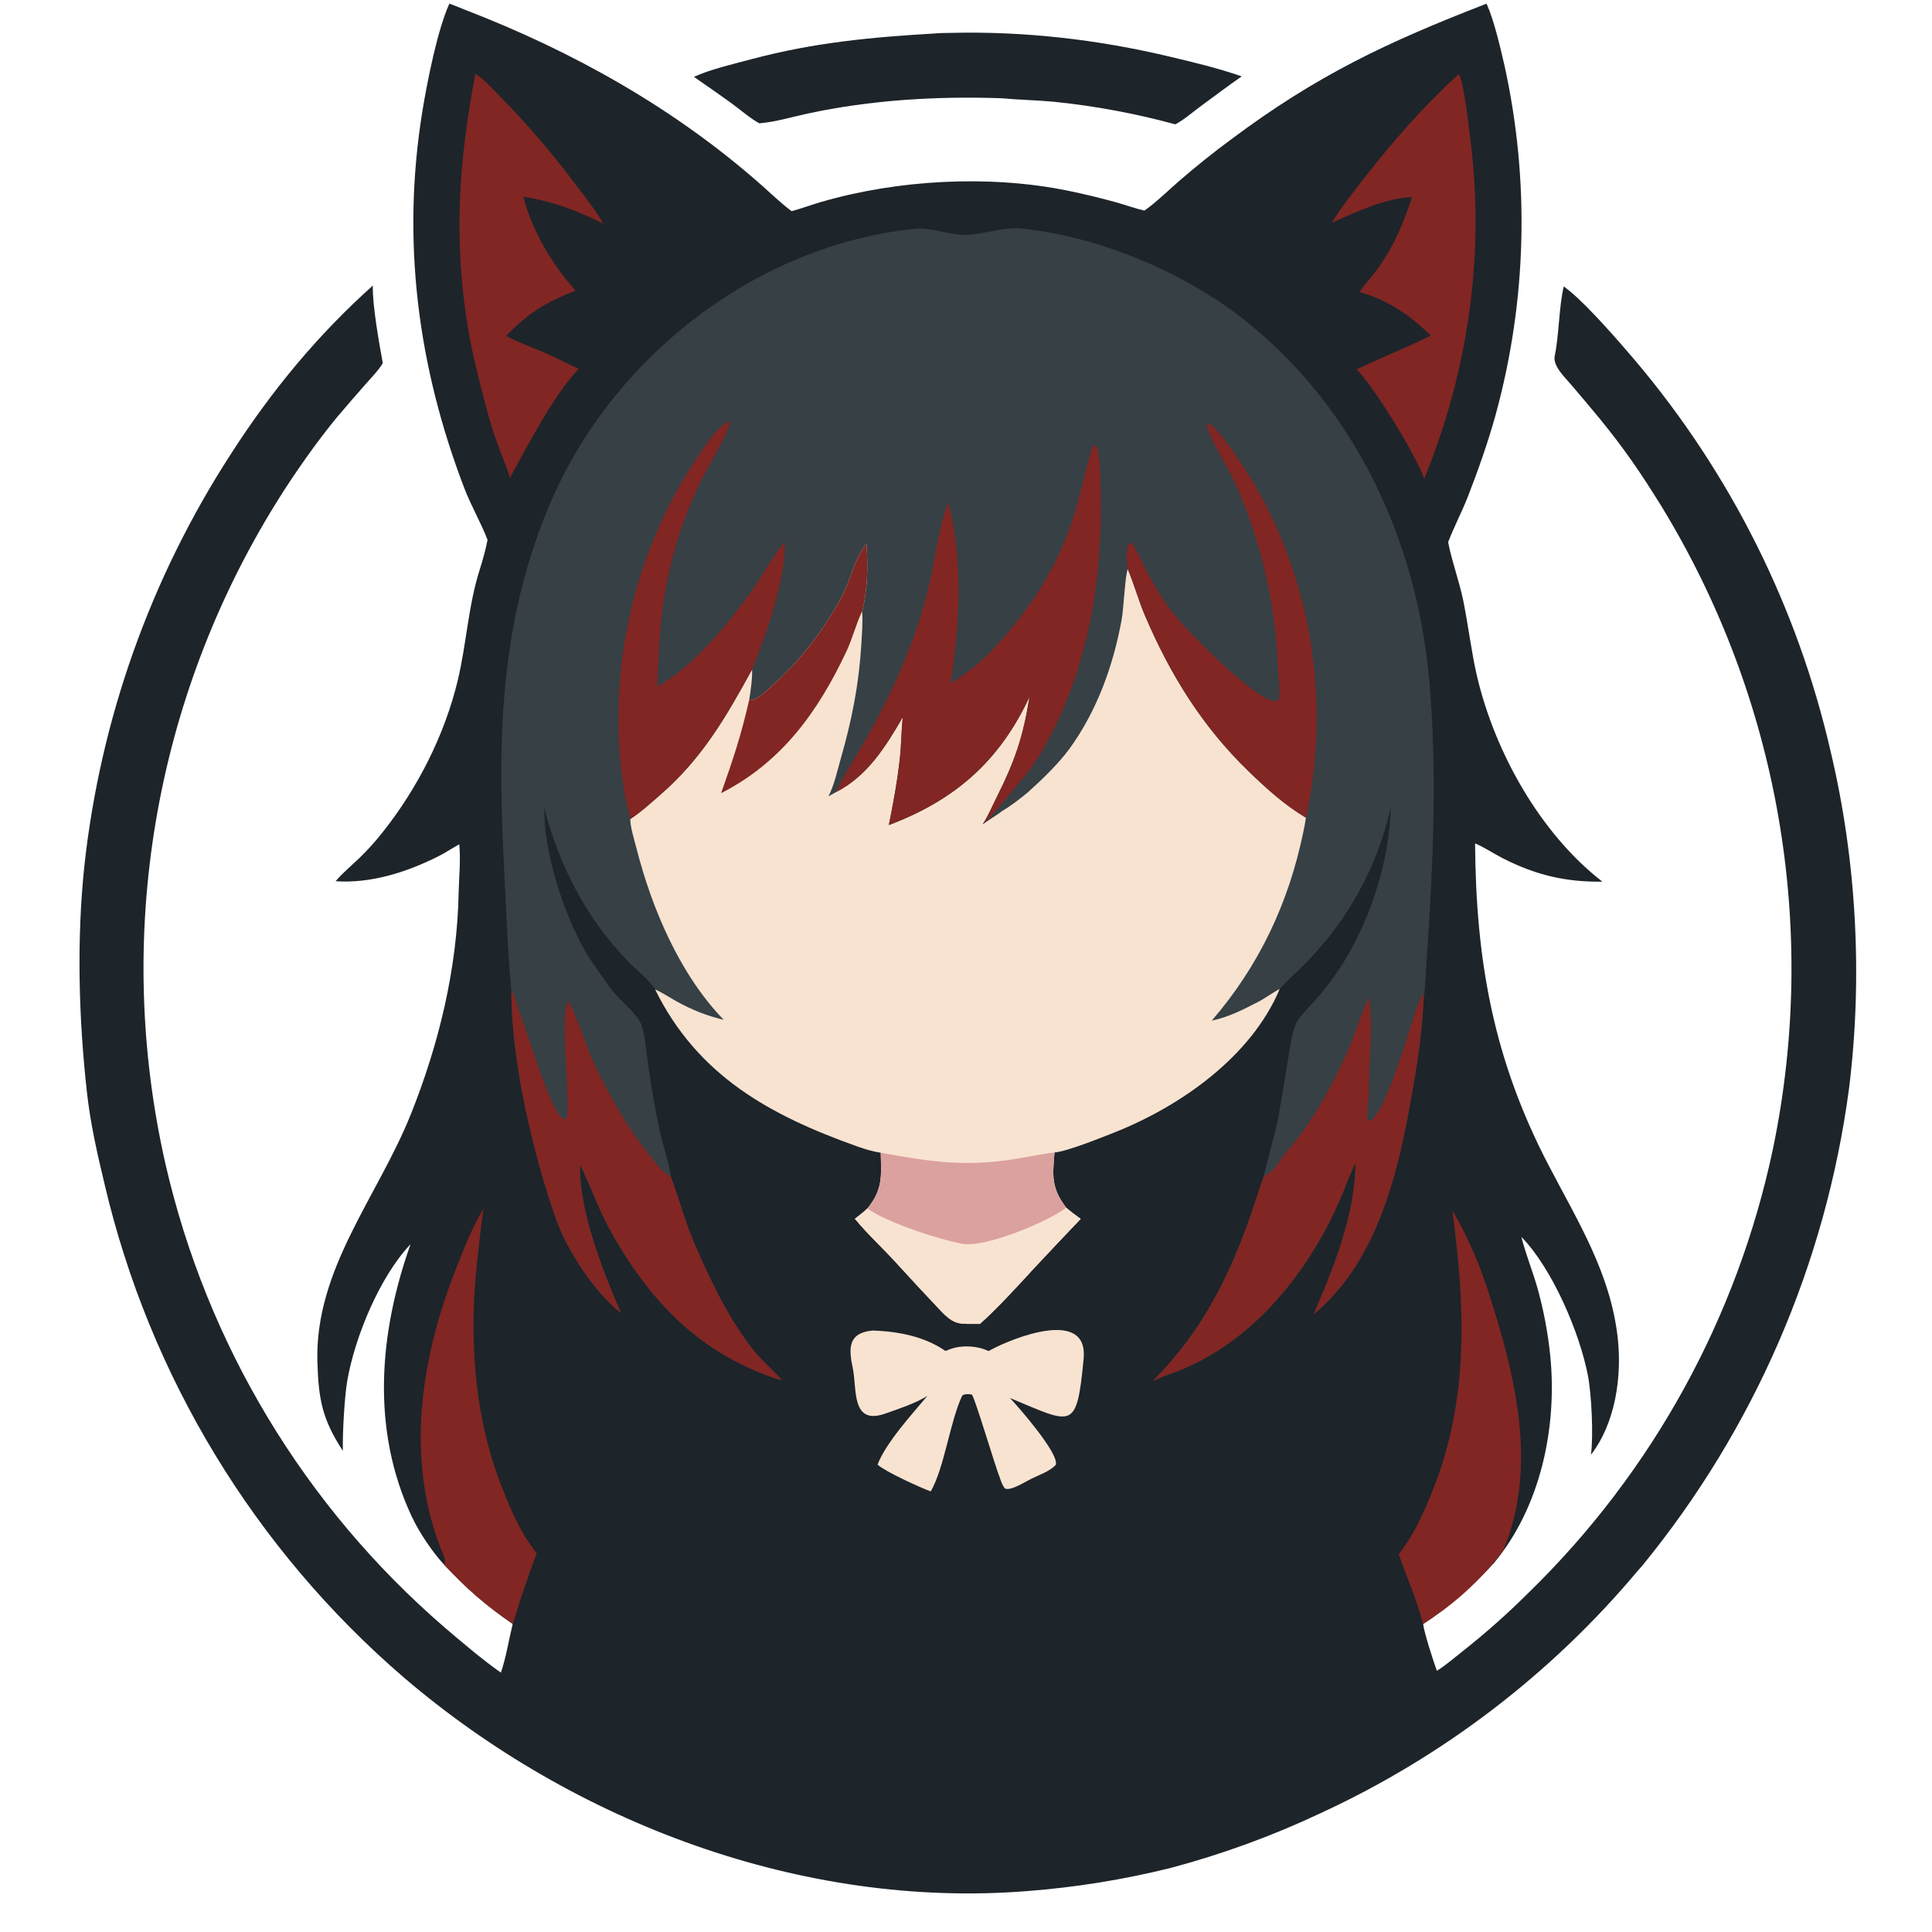
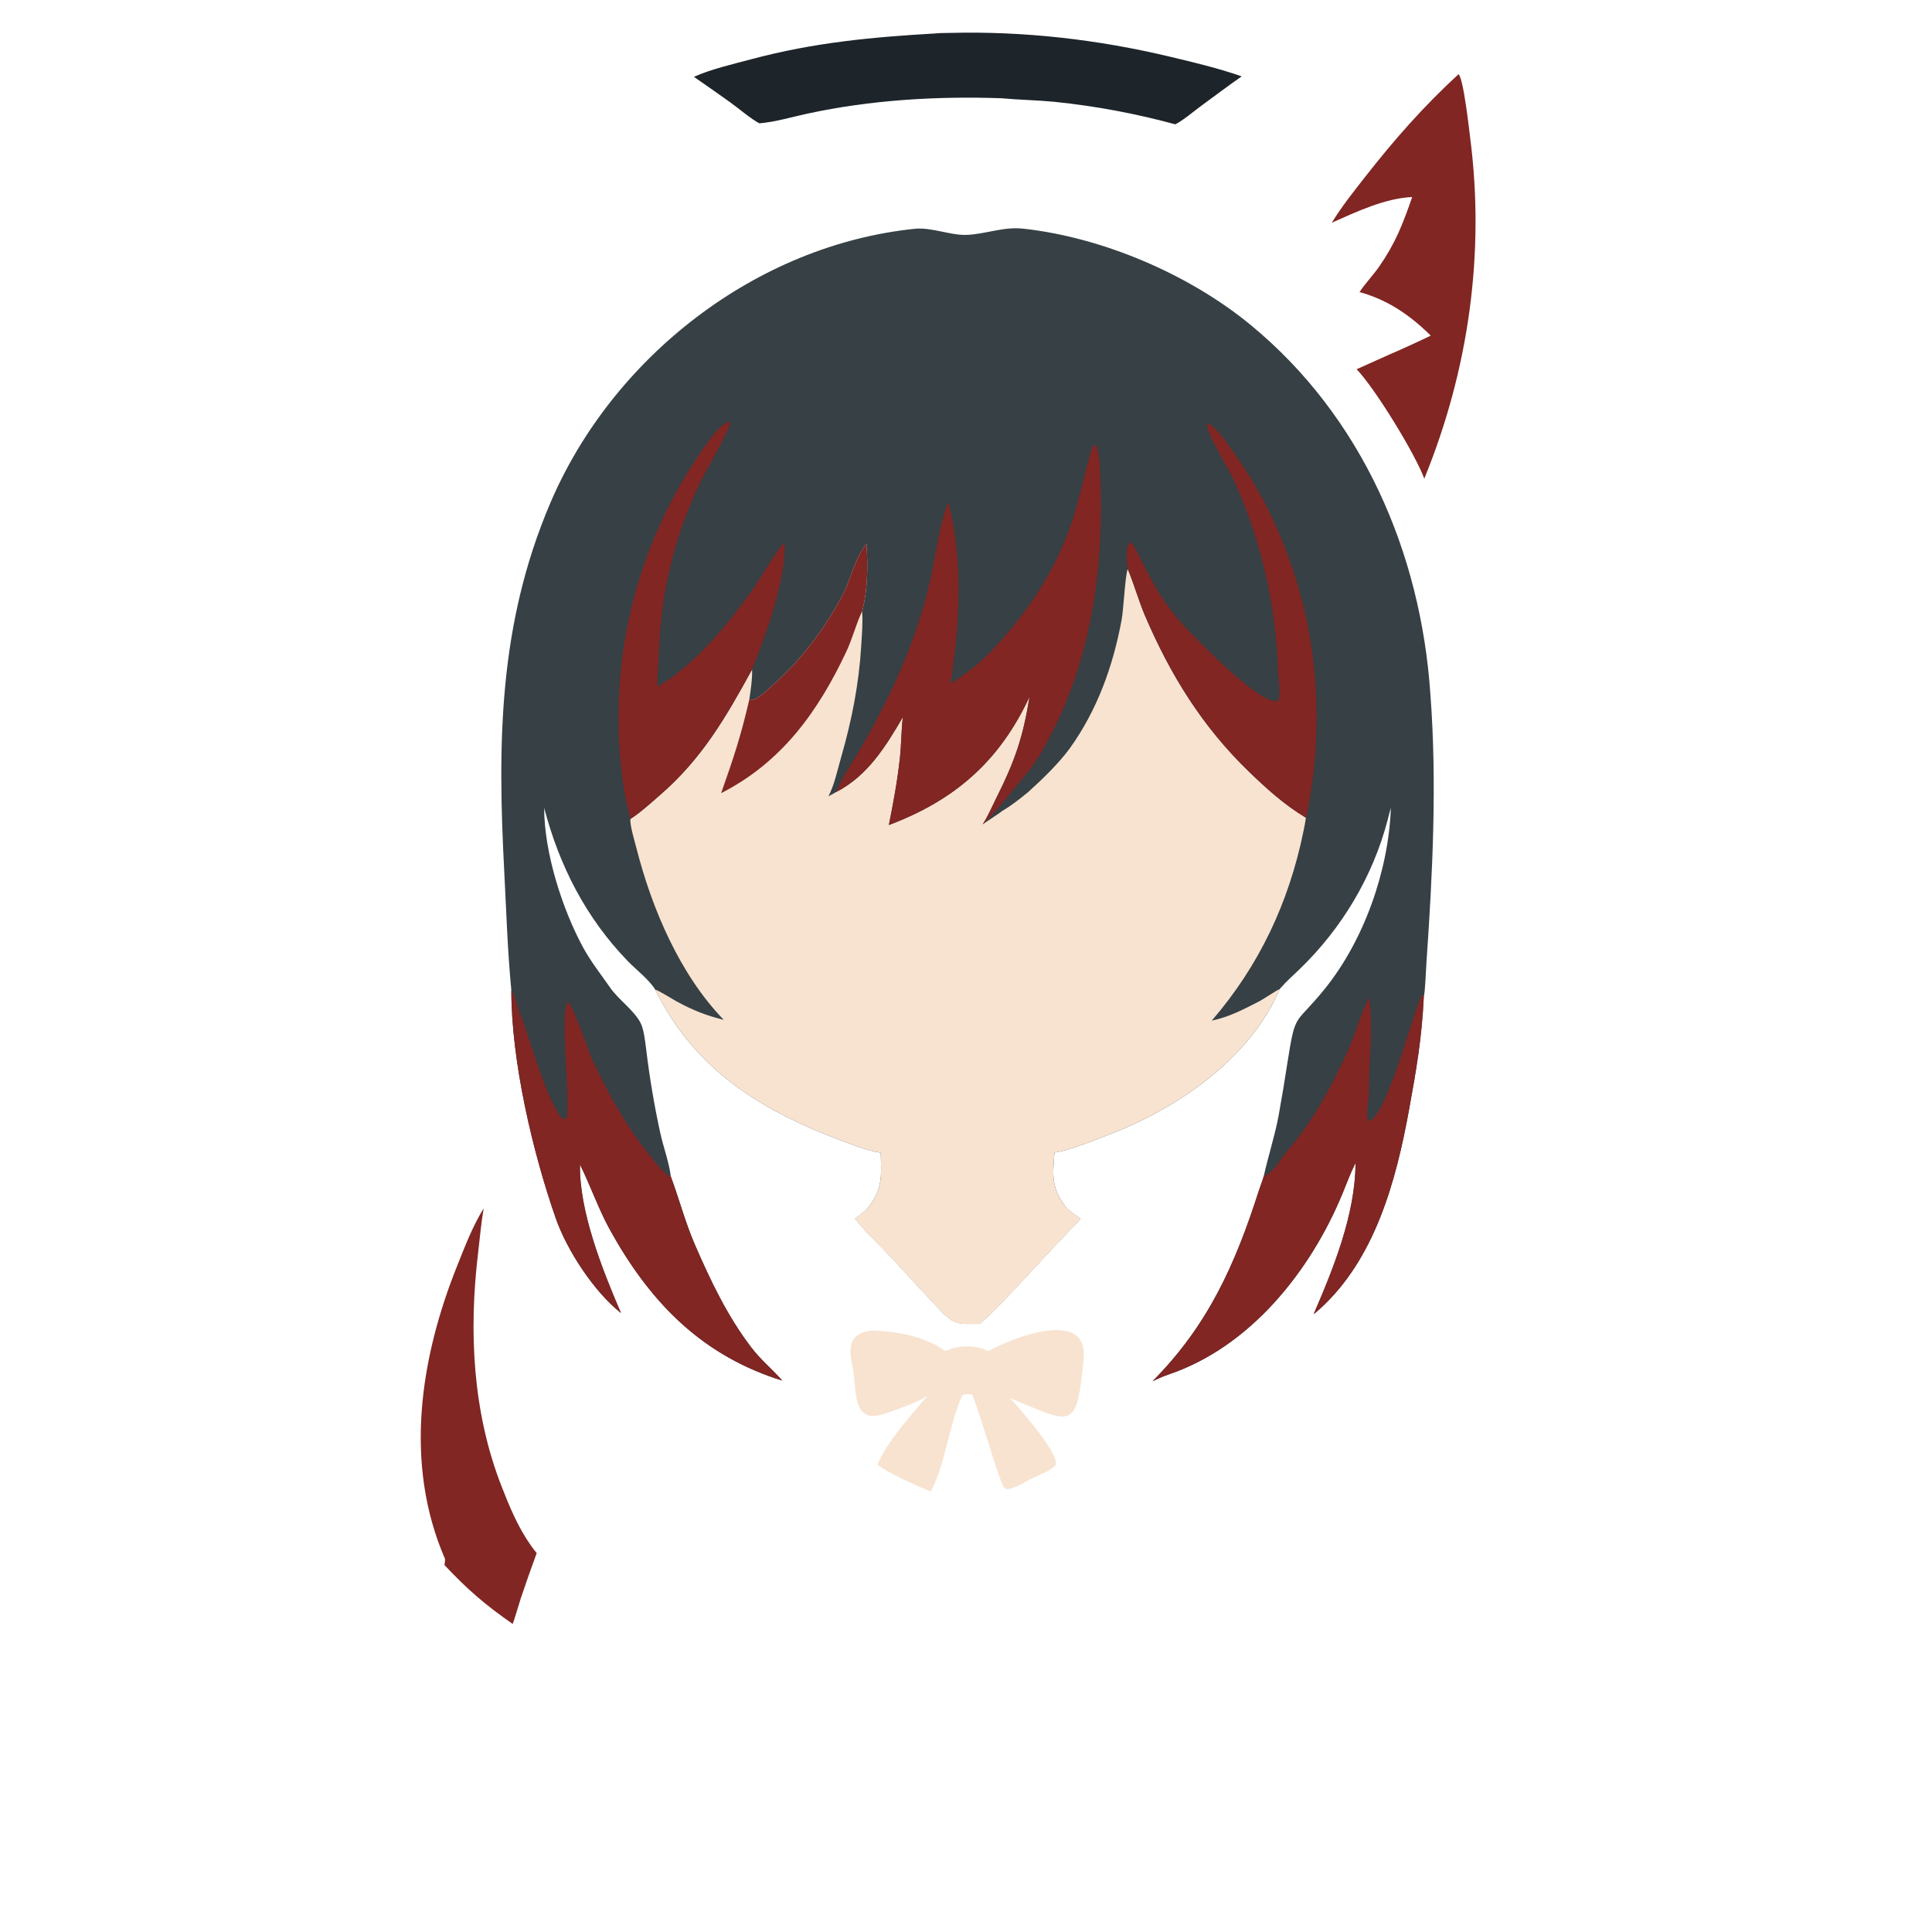
<svg xmlns="http://www.w3.org/2000/svg" width="2048" height="2048" preserveAspectRatio="none" version="1.1">
  <g>
    <title>Layer 1</title>
-     <path id="svg_1" d="m476.332,3.885c5.595,1.859 10.824,4.254 16.272,6.353c115.017,44.327 222.926,104.76 315.501,186.784c9.647,8.547 19.746,18.373 30.055,26.081l1.031,0.758c10.484,-2.894 20.978,-6.784 31.497,-9.838c81.121,-23.549 177.852,-28.893 261.152,-11.912c17.06,3.5 34,7.573 50.79,12.212c10.38,2.915 19.9,6.423 30.45,8.944c10.9,-7.366 26.24,-22.203 36.67,-31.248c17.73,-15.359 36.05,-30.028 54.91,-43.974c91.48,-68.437 165.79,-103.332 271.12,-144.15l0.35,0.75c7.64,17.16 14.17,45.205 18.48,63.849c27.23,122.856 24.02,250.504 -9.35,371.837c-7.76,28.029 -18.48,58.479 -29.1,85.752c-6.23,16.01 -14.61,31.843 -21.06,48.58c3.18,17.84 12.03,42.215 16.13,62.536c5.11,25.352 8.81,55.679 14.49,79.766c18.96,80.458 66.78,166.386 132.88,217.649c-39.24,0.46 -70.82,-7.056 -105.79,-24.923c-9.69,-4.949 -19.33,-11.485 -29.18,-15.665c0.94,125.574 19.66,229.494 78.12,341.534c31.06,59.54 65.2,113.86 73.04,181.98c4.74,41.2 -2.26,90.92 -28.3,124.54c2.73,-20.5 0.65,-63.87 -3.28,-84.21c-8.77,-45.42 -37.9,-113.56 -70.53,-146.72c4.99,19.13 11.29,34.43 16.68,52.76c6.88,24.23 11.59,49.03 14.07,74.1c7.31,75.43 -10.34,159.13 -59.44,218.47c-20.54,23.02 -49.55,48.33 -75.4,65.02c0.99,9 11.21,40.66 14.56,49.58l1.68,-1.03c7.3,-4.6 18.52,-13.98 25.48,-19.53c24.53,-19.36 47.91,-40.11 70.04,-62.16c131.34,-127.91 221.59,-292.05 259.25,-471.47c48.25,-233.507 5.95,-476.627 -118.33,-680.118c-21.66,-34.989 -39.1,-60.608 -65.04,-92.405c-9.99,-12.091 -20.08,-24.102 -30.27,-36.032c-7,-8.274 -20.12,-20.399 -17.89,-31.017c4.64,-22.052 4.44,-52.524 9.62,-73.77c2.27,1.726 4.5,3.501 6.69,5.326c20.53,17.107 52.23,53.542 69.62,74.075c100.82,119.481 171.63,261.315 206.56,413.695c27.48,115.378 34.15,239.486 19.48,357.286c-24.67,185.78 -100.64,361.01 -219.37,506.02l-4.4,4.94c-91.65,109.38 -206.38,197.12 -335.94,256.93c-51.28,24.22 -104.65,43.73 -159.45,58.3c-49.93,12.38 -100.8,20.58 -152.08,24.51c-237.596,19 -480.102,-72.36 -659.934,-225.73c-158.934,-136.46 -270.334,-319.95 -318.087,-523.92c-7.782,-32.56 -14.87,-63.53 -18.596,-96.86c-8.794,-78.69 -11.063,-162.137 -2.683,-240.948c17.058,-155.323 70.166,-304.513 155.092,-435.676c42.659,-66.424 91.595,-125.986 150.64,-178.778c-0.694,20.087 6.824,61.884 10.544,82.233c-4.24,7.308 -12.388,15.615 -18.054,22.075c-9.984,11.323 -19.864,22.737 -29.638,34.242c-21.761,26.061 -46.959,62.072 -65.046,91.326c-129.903,209.106 -172.188,460.973 -117.695,701.036c43.754,191.13 147.398,363.3 295.832,491.42c17.125,14.66 41.429,35.28 59.796,48.03c5.749,-17.12 8.238,-34.12 12.492,-51.63c-29.547,-20.56 -47.701,-36.33 -72.325,-62.43c-12.789,-13.74 -26.645,-34.34 -34.61,-51.32c-43.419,-92.53 -34.703,-194.8 -1.345,-288.78c-32.815,34.63 -59.016,98.35 -67.1,144.91c-2.94,16.94 -5.093,56.56 -4.628,74.12c-21.863,-33.33 -25.764,-54.54 -26.991,-93.76c-3.093,-98.95 64.21,-175.66 99.338,-263.76c29.535,-74.07 48.771,-153.51 50.381,-233.797c0.341,-17.034 2.302,-34.488 0.66,-51.636c-7.48,4.103 -14.655,8.975 -22.314,12.813c-33.52,16.798 -71.219,28.888 -108.801,26.326c7.52,-8.802 16.747,-16.441 25.157,-24.499c8.78,-8.512 16.984,-17.599 24.556,-27.201c37.088,-46.558 65.948,-103.359 79.826,-161.331c9.233,-38.565 11.076,-79.197 23.284,-117.358c3.135,-9.798 6.35,-21.475 8.259,-31.459c-6.478,-17.107 -17.649,-36.647 -24.406,-54.237c-49.716,-129.425 -66.996,-263.326 -44.581,-400.61c5.062,-31.004 15.845,-85.564 28.509,-113.556z" fill="rgb(29,36,42)" />
-     <path id="svg_2" d="m1539.48,1283.17c1.3,2.17 2.58,4.36 3.83,6.56c13.91,24.53 25.24,51.16 34.06,78.42c28.91,89.38 53.498,186.445 15.888,275.885c-29.808,38.715 -58.818,60.775 -84.668,77.465c-5.4,-21.34 -18.01,-51.89 -25.99,-73.94c0.5,-0.62 0.99,-1.25 1.47,-1.88c15.85,-20.67 24.87,-41.66 34.48,-65.42c38.94,-96.26 34.63,-196.11 20.93,-297.09z" fill="rgb(129,38,35)" />
    <path id="svg_3" d="m471.138,1659.02c0.274,-1.47 0.943,-5.72 0.487,-6.77c-43.652,-100.83 -26.42,-212.68 13.504,-311.71c7.718,-19.15 15.62,-40.25 27.587,-59.65c-2.722,15.83 -4.082,32.02 -5.969,47.78c-9.895,82.66 -5.74,168.37 24.799,246.57c8.6,22.03 17.293,43.18 31.195,63.01c1.976,2.77 4.032,5.48 6.165,8.13c-5.829,15.88 -11.446,31.83 -16.85,47.86c-1.914,5.81 -6.647,22.51 -8.593,27.21c-29.547,-20.56 -47.701,-36.33 -72.325,-62.43z" fill="rgb(129,38,35)" />
    <path id="svg_5" d="m542.051,1049.82c-4.063,-42.04 -5.218,-81.969 -7.525,-125.923c-7.143,-136.094 -6.133,-261.927 48.866,-390.786c65.862,-154.31 218.11,-273.636 387.19,-290.669c17.348,-1.453 36.758,7.017 53.448,6.555c20.15,-0.558 39.37,-8.922 60.32,-6.641c84.34,9.182 176.2,48.4 241.45,102.153c117.91,97.134 180.45,241.19 190.5,391.759c7.06,92.379 2.35,190.378 -4.18,283.482c-0.44,6.35 -1.44,32.58 -2.85,37.06c-2.01,43.26 -7.97,77.63 -15.75,120.23c-13.71,74.97 -35.97,157.55 -94.58,210.58c-2.08,1.88 -4.23,3.7 -6.43,5.44c20.95,-48.31 44.37,-106.3 44.38,-160.09l-0.61,1.17c-4.97,9.87 -9.16,21.36 -13.25,31.25c-33.93,82.09 -97.69,162.28 -184.22,191.58c-5.46,1.85 -11.77,4.63 -17.09,7.18c58.83,-59.15 87.67,-123.71 112.91,-202.59c1.45,-4.51 3.94,-10.49 5,-14.78c4.65,-20.96 11.61,-42.33 15.6,-63.3c3.49,-19.18 6.7,-38.42 9.62,-57.7c8.7,-54.63 7.42,-37.85 39.6,-77.7c41.5,-51.402 67.65,-125.504 69.92,-191.83c-1.21,4.135 -2.26,8.579 -3.35,12.738c-15.7,60.235 -48.81,115.504 -93.62,158.602c-6.37,6.12 -14.06,13 -19.88,19.71l-1.05,1.23c-30.2,71.78 -105.44,124.39 -175.7,152.13c-14.04,5.54 -49.15,19.75 -62.96,21c-2.03,25.19 -3.58,37.36 12.41,58.54c5.38,4.7 9.45,7.7 15.3,11.87c-16.16,16.92 -32.23,33.92 -48.21,51.01c-16.19,17.6 -40.58,44.45 -58.55,60.26c-21.83,-0.08 -26.35,2.08 -42.091,-14.51c-15.946,-16.79 -31.738,-33.9 -47.367,-51.02c-13.748,-15.05 -30.212,-30.17 -42.995,-45.85c4.49,-3.53 9.147,-7 13.251,-10.96l1.065,-1.38c15.49,-19.81 13.534,-33.86 12.999,-57.7c-8.896,-1.36 -16.595,-3.73 -25.021,-6.73c-92.592,-32.95 -168.916,-74.9 -214.018,-166.1c-6.291,-10.52 -20.136,-21.03 -28.949,-30.13c-44.39,-45.808 -72.612,-100.869 -88.781,-162.559c0.034,47.398 19.074,107.145 41.512,148.399c8.241,14.89 18.257,27.55 27.985,41.52c9.165,13.48 25.31,23.86 32.785,38.19c3.431,6.58 5,20.83 5.913,28.38c3.571,29.56 8.455,58.51 14.774,87.62c3.204,14.76 9.57,32 11.301,46.73c8.947,24.06 15.261,48.59 25.557,72.29c16.559,38.13 34.32,75.5 59.644,108.72c9.876,12.95 21.431,22.37 32.144,34.34c0.203,0.26 0.406,0.53 0.608,0.79c-2.256,-0.67 -4.499,-1.37 -6.729,-2.12c-82.262,-27.62 -135.218,-84 -176.209,-158.41c-11.521,-20.91 -20.434,-46.53 -31.347,-68.43c-0.956,49.59 23.974,112.09 43.463,157.44c-28.246,-22.32 -57.092,-66.09 -69.058,-100.28c-24.68,-70.53 -47.145,-166.88 -47.145,-241.76z" fill="rgb(54,64,69)" />
    <path id="svg_6" d="m794.317,741.397l4.635,0.311c8.409,-3.662 14.142,-10.26 20.975,-16.232c29.278,-25.59 55.014,-60.222 73.201,-94.582c9.106,-17.204 12.074,-37.568 25.278,-54.452c1.837,22.688 1.419,49.545 -4.543,71.57c0.96,11.289 -0.223,24.877 -0.9,36.19c-2.442,40.828 -10.016,79.25 -21.308,118.482c-3.835,13.321 -7.059,28.972 -13.433,41.419c1.23,-0.67 7.242,-3.855 8.042,-4.468c33.459,-17.096 52.76,-48.571 70.803,-79.518c-1.726,14.441 -1.557,28.861 -3.138,43.376c-2.603,23.899 -6.929,47.54 -11.712,71.084c70.003,-26.372 117.313,-67.639 149.153,-136.052c-6.9,43.135 -15.61,68.269 -35.17,107.291c-4.48,8.928 -9.11,19.883 -14.53,27.988c4.06,-2.907 18.81,-12.294 20.78,-14.201c8.81,-4.965 19.4,-13.373 27.22,-19.774c14.49,-12.988 32.41,-30.256 44.09,-46.201c29.29,-40.505 46.26,-87.843 55.23,-136.655c2.16,-11.775 3.7,-47.209 6.48,-53.746c6.82,16.127 11.46,33.469 18.42,49.708c26.7,62.376 60.62,117.258 109.69,164.685c18.88,18.242 37.81,35.486 60.75,49.206c-0.69,5.189 -1.71,10.108 -2.77,15.219c-15.53,75.235 -46.86,141.615 -97.03,199.885c19.08,-4.12 33.13,-11.71 50.27,-20.44c4.28,-2.17 19.72,-12.63 21.67,-12.96c-30.2,71.78 -105.44,124.39 -175.7,152.13c-14.04,5.54 -49.15,19.75 -62.96,21c-2.03,25.19 -3.58,37.36 12.41,58.54c5.38,4.7 9.45,7.7 15.3,11.87c-16.16,16.92 -32.23,33.92 -48.21,51.01c-16.19,17.6 -40.58,44.45 -58.55,60.26c-21.83,-0.08 -26.35,2.08 -42.091,-14.51c-15.946,-16.79 -31.738,-33.9 -47.367,-51.02c-13.748,-15.05 -30.212,-30.17 -42.995,-45.85c4.49,-3.53 9.147,-7 13.251,-10.96l1.065,-1.38c15.49,-19.81 13.534,-33.86 12.999,-57.7c-8.896,-1.36 -16.595,-3.73 -25.021,-6.73c-92.592,-32.95 -168.916,-74.9 -214.018,-166.1c2.681,0.2 19.016,10.48 22.743,12.49c17.421,9.39 30.765,14.78 49.863,19.46c-46.282,-47.71 -76.103,-117.619 -92.318,-181.206c-1.758,-6.892 -7.479,-25.649 -6.59,-31.685c11.742,-7.725 20.893,-16.327 31.304,-25.333c44.484,-38.483 69.862,-82.395 97.641,-133.126c0.529,9.032 -1.548,22.649 -2.909,31.707z" fill="rgb(248,227,209)" />
-     <path id="svg_7" d="m933.622,1221.92c46.808,8.44 80.868,14.33 129.598,8.52c18.22,-2.17 37.96,-6.84 54.59,-8.78c-2.03,25.19 -3.58,37.36 12.41,58.54c5.38,4.7 9.45,7.7 15.3,11.87c-16.16,16.92 -32.23,33.92 -48.21,51.01c-16.19,17.6 -40.58,44.45 -58.55,60.26c-21.83,-0.08 -26.35,2.08 -42.091,-14.51c-15.946,-16.79 -31.738,-33.9 -47.367,-51.02c-13.748,-15.05 -30.212,-30.17 -42.995,-45.85c4.49,-3.53 9.147,-7 13.251,-10.96l1.065,-1.38c15.49,-19.81 13.534,-33.86 12.999,-57.7z" fill="rgb(219,161,158)" />
    <path id="svg_8" d="m919.558,1281c19.399,14.64 76.819,33.28 100.992,37.51c24.05,4.22 90.25,-23.37 109.67,-38.31c5.38,4.7 9.45,7.7 15.3,11.87c-16.16,16.92 -32.23,33.92 -48.21,51.01c-16.19,17.6 -40.58,44.45 -58.55,60.26c-21.83,-0.08 -26.35,2.08 -42.091,-14.51c-15.946,-16.79 -31.738,-33.9 -47.367,-51.02c-13.748,-15.05 -30.212,-30.17 -42.995,-45.85c4.49,-3.53 9.147,-7 13.251,-10.96z" fill="rgb(248,227,209)" />
    <path id="svg_9" d="m794.317,741.397l4.635,0.311c8.409,-3.662 14.142,-10.26 20.975,-16.232c29.278,-25.59 55.014,-60.222 73.201,-94.582c9.106,-17.204 12.074,-37.568 25.278,-54.452c1.837,22.688 1.419,49.545 -4.543,71.57l-0.36,0.751c-5.942,12.691 -10.154,28.793 -16.337,41.924c-30.085,63.891 -68.601,117.368 -132.73,150.073c13.482,-38.291 20.788,-59.993 29.881,-99.363z" fill="rgb(129,38,35)" />
    <path id="svg_10" d="m1007.67,724.835c27.4,-18.238 39.26,-28.864 60.33,-53.802c32.21,-38.116 56.02,-78.072 70.86,-125.975c7.05,-22.747 11.35,-46.094 18.39,-68.829c0.8,-2.518 1.95,-3.742 4.19,-4.628c4.45,5.153 4.88,31.683 5.17,39.915c3.49,99.28 -12.29,200.376 -63.39,286.876c-4.63,7.833 -13.44,20.36 -19,26.414c-26.905,33.539 -38.49,46.091 -42.55,48.998c5.42,-8.105 10.05,-19.06 14.53,-27.988c19.56,-39.022 28.27,-64.156 35.17,-107.291c-31.84,68.413 -79.15,109.68 -149.153,136.052c4.783,-23.544 9.109,-47.185 11.712,-71.084c1.581,-14.515 1.412,-28.935 3.138,-43.376c-18.043,30.947 -37.344,62.422 -70.803,79.518c7.628,-17.502 20.967,-37.636 23.264,-41.557c33.492,-57.168 60.865,-115.481 75.85,-180.11c6.559,-28.29 10.342,-62.333 19.872,-85.616c16.16,62.979 12.1,128.845 2.42,192.483z" fill="rgb(129,38,35)" />
    <path id="svg_12" d="m1451.24,1057.43c4.83,31.46 -0.43,70.34 -0.2,102.47c0.05,7.37 -3.7,21.86 -0.62,27.81l1.73,0.43c20.23,-9.57 49.12,-129.09 56.08,-133.97l1.04,2.64c-2.01,43.26 -7.97,77.63 -15.75,120.23c-13.71,74.97 -35.97,157.55 -94.58,210.58c-2.08,1.88 -4.23,3.7 -6.43,5.44c20.95,-48.31 44.37,-106.3 44.38,-160.09l-0.61,1.17c-4.97,9.87 -9.16,21.36 -13.25,31.25c-33.93,82.09 -97.69,162.28 -184.22,191.58c-5.46,1.85 -11.77,4.63 -17.09,7.18c58.83,-59.15 87.67,-123.71 112.91,-202.59c1.45,-4.51 3.94,-10.49 5,-14.78c12.19,-5.08 16.42,-16.97 24.61,-26.38c27.45,-31.56 48.17,-70.05 65.18,-108.07c8.26,-18.44 12.4,-36.46 21.82,-54.9z" fill="rgb(129,38,35)" />
    <path id="svg_13" d="m542.051,1049.82c4.769,7.38 6.136,17.32 9.147,24.48c8.02,19.07 31.237,101.98 45.877,111.96c3.078,-0.4 1.884,0.29 3.784,-1.98c3.635,-19.05 -7.444,-108.95 1.021,-122.26c5.15,2.11 21.808,52.11 26.184,61.5c16.132,34.59 34.366,68 58.204,98c6.343,8.01 15.663,21.57 24.855,25.72c8.947,24.06 15.261,48.59 25.557,72.29c16.559,38.13 34.32,75.5 59.644,108.72c9.876,12.95 21.431,22.37 32.144,34.34c0.203,0.26 0.406,0.53 0.608,0.79c-2.256,-0.67 -4.499,-1.37 -6.729,-2.12c-82.262,-27.62 -135.218,-84 -176.209,-158.41c-11.521,-20.91 -20.434,-46.53 -31.347,-68.43c-0.956,49.59 23.974,112.09 43.463,157.44c-28.246,-22.32 -57.092,-66.09 -69.058,-100.28c-24.68,-70.53 -47.145,-166.88 -47.145,-241.76z" fill="rgb(129,38,35)" />
    <path id="svg_14" d="m668.281,868.149c-2.674,-9.868 -4.878,-19.859 -6.604,-29.937c-20.651,-130.45 11.488,-263.754 89.316,-370.462c4.847,-6.698 14.66,-19.578 23.079,-20.894c0.353,8.254 -26.109,52.714 -31.379,63.646c-26.582,55.133 -41.36,113.942 -43.82,175.122c-0.562,13.986 -2.138,27.842 -2.017,42.053c37.723,-20.699 74.436,-65.624 99.534,-100.673c11.449,-15.986 21.445,-35.62 34.315,-51.223l0.905,-1.089c2.353,37.972 -20.099,99.509 -34.384,134.998c-27.779,50.731 -53.157,94.643 -97.641,133.126c-10.411,9.006 -19.562,17.608 -31.304,25.333z" fill="rgb(129,38,35)" />
    <path id="svg_15" d="m1195.47,603.227c-0.44,-5.497 -3.99,-27.926 4.14,-27.955c2.89,3.126 14.62,27.785 17.75,33.462c5.08,9.202 9.61,17.611 15.74,26.837c6.44,9.522 13.56,18.568 21.3,27.066c10.11,11.214 85.73,89.951 100.89,79.549c2.55,-7.745 -0.26,-23.666 -0.58,-32.918c-2.33,-68.478 -18.69,-140.62 -48.08,-202.626c-5.97,-12.615 -26.85,-45.86 -27.2,-56.604l1.17,-1.123c12.12,3.702 46.04,58.638 53.44,71.894c58.63,104.986 74.82,226.344 51.13,343.734c-0.16,0.76 -0.53,1.561 -0.84,2.283c-22.94,-13.72 -41.87,-30.964 -60.75,-49.206c-49.07,-47.427 -82.99,-102.309 -109.69,-164.685c-6.96,-16.239 -11.6,-33.581 -18.42,-49.708z" fill="rgb(129,38,35)" />
-     <path id="svg_17" d="m503.896,78.319c7.135,3.764 18.793,16.348 24.825,22.503c28.947,29.371 55.885,60.657 80.631,93.646c10.389,13.599 21.737,28.144 30.441,42.835c-26.288,-13.539 -55.635,-24.435 -84.906,-28.652c9.251,36.481 30.346,71.459 55.234,99.394c-31.864,12.685 -49.125,22.864 -73.569,47.941c10.392,5.852 28.126,12.656 39.724,17.45c12.543,5.357 24.792,11.876 37.22,17.65c-26.156,26.802 -54.642,82.075 -72.967,115.527c-1.902,-7.647 -6.914,-19.473 -9.814,-27.175c-5.349,-13.826 -9.986,-27.917 -13.894,-42.218c-7.122,-26.56 -15.762,-59.875 -20.293,-86.675c-16.014,-94.72 -10.436,-178.691 7.368,-272.226z" fill="rgb(129,38,35)" />
    <path id="svg_18" d="m1546.02,78.713c5.18,2.933 11.42,59.465 12.48,67.76c15.75,122.506 -1.8,245.699 -48.26,359.825c-0.11,0.414 -0.23,0.829 -0.35,1.244c-10.23,-27.337 -52.27,-95.748 -71.81,-116.142c11.92,-5.263 23.81,-10.596 35.66,-16c14.44,-6.238 28.75,-12.782 42.92,-19.628c-22.37,-21.989 -45.33,-37.789 -75.49,-46.151c4.65,-7.47 15,-18.63 20.87,-27.111c17.48,-25.255 25.08,-45.317 34.95,-73.638c-28.84,1.238 -59.18,15.696 -85.25,27.23c10.58,-17.205 22.38,-31.98 34.76,-47.817c31.49,-40.277 62.04,-75.017 99.52,-109.572z" fill="rgb(129,38,35)" />
    <path id="svg_19" d="m925.446,1410.41c26.781,0.99 54.288,6.15 76.794,21.65c1.85,-0.75 3.71,-1.46 5.59,-2.12c12.36,-4.33 28.28,-3.42 40.07,2.24c0.66,-0.37 1.32,-0.74 1.98,-1.09c24.76,-13.31 104.01,-44.71 98.81,9.27c-7.43,77.12 -11.15,69.35 -78.08,41.59c9.98,10.57 52.25,59.07 48.57,70.84c-6.09,6.68 -17.09,10.49 -25.27,14.43c-6.66,3.2 -22.11,13.41 -28.57,10.69c-3.08,-3.73 -3.88,-7.04 -5.54,-11.59c-4.72,-11.52 -26.34,-84.52 -29.55,-88.01c-2.08,-0.55 -9.24,-1.09 -10.45,1.51c-12.99,27.88 -18.51,75.38 -33.168,101.15c-11.929,-4.43 -47.598,-20.64 -56.386,-28.37c8.614,-22.96 36.43,-53.34 52.847,-72.94c-12.487,7.91 -30.493,13.8 -44.558,18.76c-36.826,12.99 -29.833,-26.51 -34.683,-48.85c-4.719,-21.74 -4.022,-37.05 21.594,-39.16z" fill="rgb(248,227,209)" />
    <path id="svg_33" d="m991.671,35.429c4.589,-0.504 10.149,-0.412 14.829,-0.534c78.74,-2.054 157.48,6.974 234.03,25.292c26.48,6.336 49.92,11.819 75.73,20.774c-14.36,9.937 -28.32,20.583 -42.43,30.858c-8.34,6.075 -19.12,15.473 -27.96,19.977c-41.99,-11.455 -84.85,-19.442 -128.15,-23.88c-18.44,-1.759 -37.41,-2.04 -56.1,-3.769c-68.27,-2.389 -138.919,1.8 -205.759,16.315c-16.67,3.621 -33.917,8.81 -50.868,10.269c-8.287,-4.137 -22.484,-16.206 -30.775,-22.158c-12.836,-9.217 -25.616,-18.105 -38.619,-27.099c16.661,-7.788 42.655,-13.85 60.64,-18.65c66.568,-17.767 127.316,-23.427 195.432,-27.395z" fill="rgb(29,36,42)" />
  </g>
</svg>